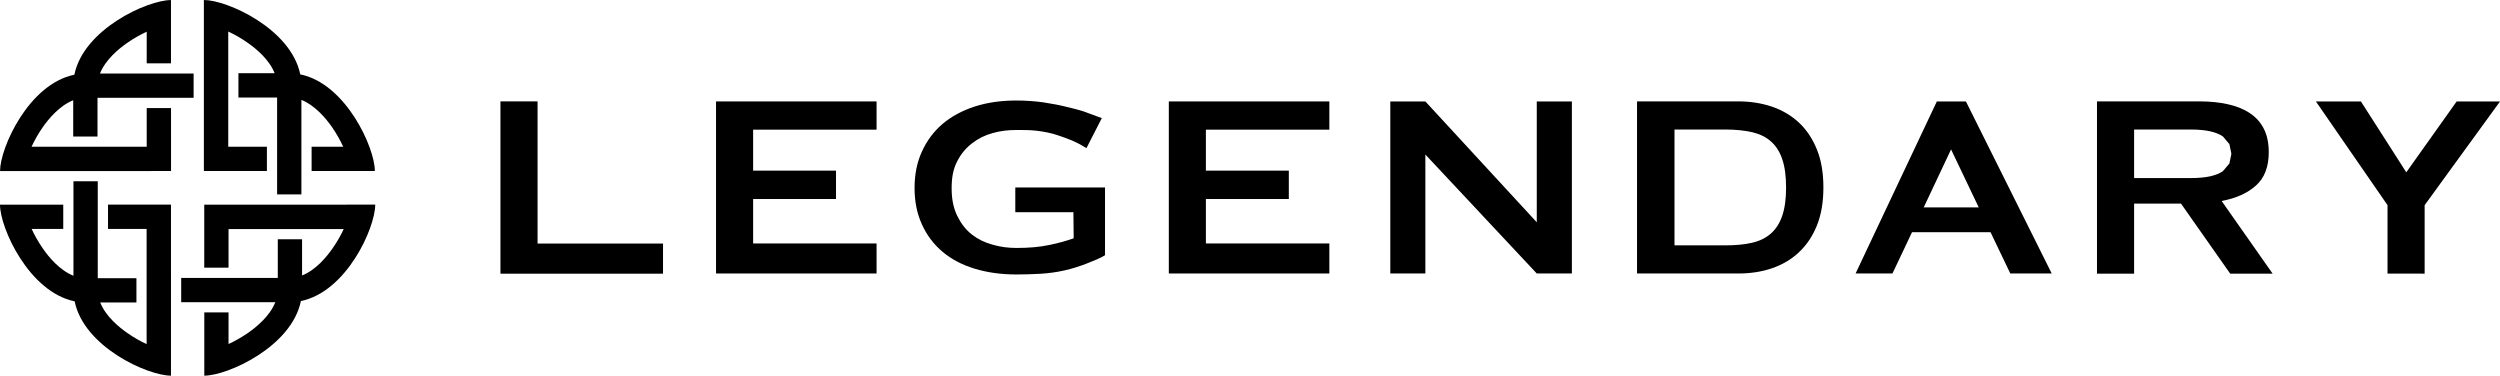
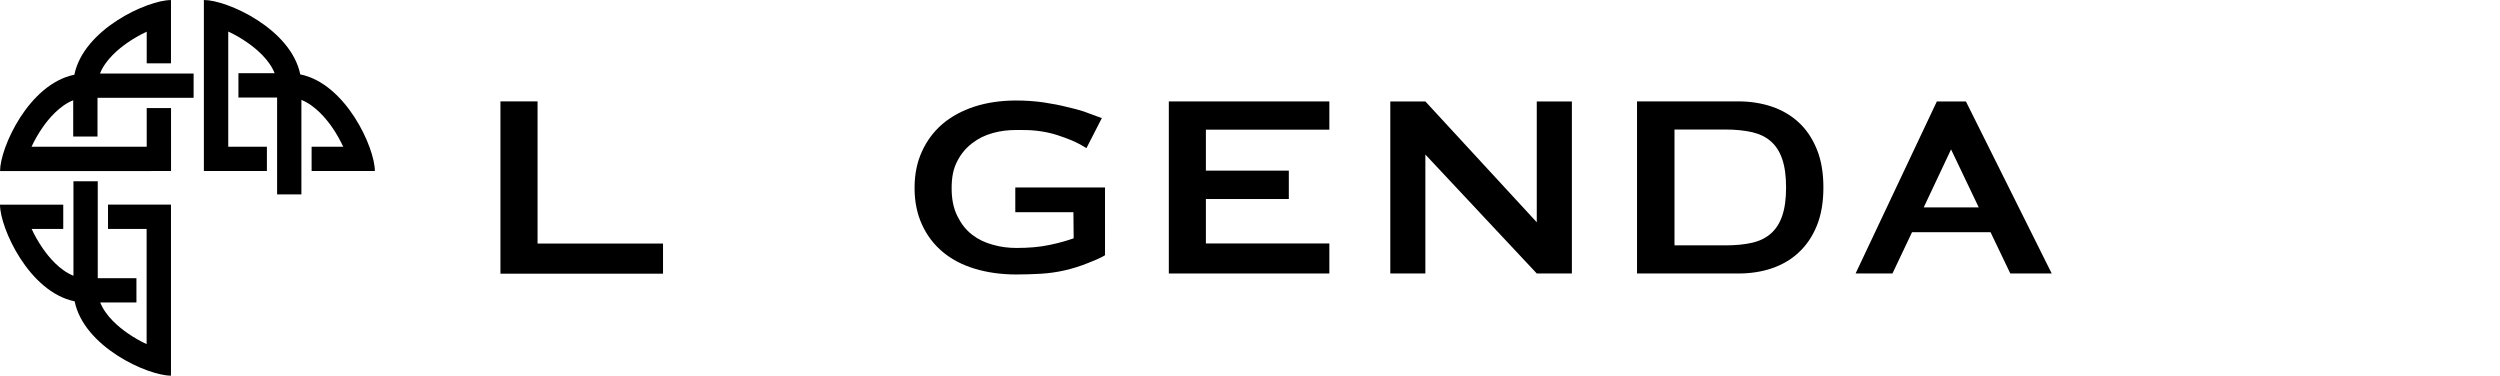
<svg xmlns="http://www.w3.org/2000/svg" version="1.1" id="Layer_1" x="0px" y="0px" width="1000px" height="150.265px" viewBox="0 0 1000 150.265" enable-background="new 0 0 1000 150.265" xml:space="preserve">
  <g>
-     <polyline points="982.653,40.594 962.512,68.919 944.364,40.574 926.352,40.574 955.011,82.066 955.011,109.436 969.857,109.455    969.857,82.066 1000,40.594  " />
    <polyline points="467.352,40.574 467.528,40.574 467.528,109.396 531.741,109.396 531.741,97.383 482.355,97.383 482.355,79.605    515.526,79.605 515.526,68.255 482.355,68.255 482.355,51.865 531.741,51.865 531.741,40.574  " />
-     <path d="M888.649,80.387c5.744-1.055,10.335-3.106,13.733-6.173c3.399-3.028,5.118-7.463,5.118-13.226   c0-3.731-0.645-6.916-1.973-9.494c-1.309-2.56-3.185-4.669-5.626-6.252c-2.462-1.641-5.393-2.813-8.791-3.555   c-3.399-0.762-7.188-1.134-11.409-1.134h-40.906v68.921h14.848V81.441h18.753l19.691,28.033h16.976 M884.175,70.502   c-2.09,0.469-4.708,0.723-7.873,0.723h-22.659V51.807h22.659c3.165,0,5.783,0.273,7.873,0.742c2.091,0.489,3.771,1.173,4.981,2.032   l2.599,3.066l0.801,3.868l-0.801,3.888l-2.599,3.067C887.947,69.329,886.266,70.014,884.175,70.502" />
    <path d="M726.742,59.738c-1.759-4.318-4.161-7.912-7.229-10.745c-3.028-2.813-6.643-4.941-10.784-6.349   c-4.142-1.387-8.595-2.091-13.4-2.091h-40.517v68.843h40.517c4.806,0,9.259-0.664,13.4-2.071c4.142-1.405,7.756-3.516,10.784-6.367   c3.067-2.834,5.47-6.389,7.229-10.706c1.758-4.337,2.617-9.416,2.617-15.276C729.359,69.135,728.5,64.056,726.742,59.738    M712.91,86.247c-0.977,2.95-2.5,5.333-4.512,7.131c-1.993,1.777-4.532,3.028-7.58,3.731c-3.067,0.703-6.642,1.035-10.744,1.035   h-20.277V51.807h20.277c4.103,0,7.677,0.371,10.744,1.055c3.048,0.724,5.587,1.935,7.58,3.731c2.012,1.777,3.535,4.161,4.512,7.13   c1.017,2.97,1.524,6.74,1.524,11.253C714.434,79.547,713.926,83.277,712.91,86.247" />
    <polyline points="215.024,40.554 200.178,40.554 200.178,109.475 265.21,109.475 265.21,97.421 215.024,97.421  " />
-     <polyline points="286.25,40.574 286.417,40.574 286.417,109.396 350.628,109.396 350.628,97.383 301.253,97.383 301.253,79.605    334.404,79.605 334.404,68.255 301.253,68.255 301.253,51.865 350.628,51.865 350.628,40.574  " />
    <polyline points="614.707,88.903 570.146,40.574 556.121,40.574 556.121,109.396 570.146,109.396 570.146,61.809 614.707,109.396    628.752,109.396 628.752,40.574 614.707,40.574  " />
    <path d="M406.119,84.879h23.247l0.097,10.003v0.449c-2.783,0.957-5.763,1.855-9.719,2.656c-3.965,0.841-8.224,1.192-13.186,1.192   c-3.194,0-6.437-0.392-9.602-1.329c-3.185-0.878-5.743-2.148-8.205-4.043c-2.481-1.935-4.337-4.377-5.841-7.443   c-1.534-3.087-2.256-6.759-2.256-10.998c0-4.356,0.615-7.697,2.159-10.706c1.504-3.047,3.584-5.489,6.065-7.384   s5.001-3.145,8.176-4.044c3.165-0.898,6.261-1.23,9.484-1.23c2.598,0,5.187-0.039,8.107,0.293c2.901,0.333,5.734,0.918,8.195,1.72   c8.684,2.832,10.764,4.806,11.741,5.235l6.144-11.995l-7.257-2.677c-1.788-0.586-4.024-1.19-6.72-1.797   c-2.686-0.684-5.783-1.289-9.27-1.817c-3.477-0.487-7.12-0.761-10.979-0.761c-6.065,0-11.604,0.801-16.605,2.402   c-4.981,1.622-9.26,3.927-12.845,6.936c-3.555,3.047-6.3,6.72-8.253,11.018c-1.983,4.278-2.969,9.162-2.969,14.612   c0,5.489,0.986,10.354,2.969,14.651c1.934,4.277,4.698,7.932,8.253,10.92c3.565,2.989,7.844,5.235,12.845,6.739   c5.001,1.524,10.54,2.306,16.605,2.306c3.165,0,6.339-0.098,9.602-0.273c3.262-0.195,6.525-0.625,9.787-1.367   c3.233-0.742,6.456-1.759,9.641-3.067c2.237-0.898,4.396-1.72,6.476-2.989V74.995h-35.886" />
    <path d="M774.739,40.574l-32.507,68.822h14.75l7.833-16.527h31.394l7.911,16.527h16.566l-34.323-68.822 M769.484,82.965   l10.939-23.207L791.5,82.965H769.484z" />
    <path d="M39.002,54.6V39.129h38.445v-9.71H39.989c2.158-5.509,7.452-9.864,10.9-12.268c2.657-1.837,5.313-3.321,7.794-4.474v12.659   h9.709V0.019c-9.309,0-34.929,11.584-38.65,29.87C11.477,33.6,0.02,59.113,0.02,68.432l68.393-0.021V43.23h-9.729v15.453H12.62   c1.124-2.423,2.579-5.041,4.396-7.678c2.383-3.438,6.769-8.732,12.268-10.9V54.6H39.002" />
-     <path d="M111.116,95.702v15.472H72.476v9.709h37.645c-2.159,5.509-7.462,9.865-10.9,12.269c-2.667,1.837-5.324,3.321-7.805,4.454   v-12.64h-9.699v25.299c9.299,0,34.929-11.565,38.641-29.851c18.266-3.712,29.733-29.244,29.733-38.563l-68.393,0.02v25.2h9.719   V91.619h46.074c-1.123,2.423-2.588,5.04-4.405,7.639c-2.383,3.458-6.759,8.771-12.258,10.92V95.702H111.116" />
    <path d="M54.572,111.272H39.1V72.494h-9.719v37.801c-5.5-2.168-9.865-7.442-12.258-10.92c-1.846-2.657-3.321-5.313-4.464-7.795   h12.64v-9.709H0c0,9.318,11.575,34.93,29.86,38.66c3.702,18.266,29.224,29.733,38.533,29.733V81.852h-25.19v9.729h15.443v46.064   c-2.413-1.113-5.041-2.579-7.638-4.396c-3.458-2.383-8.762-6.76-10.921-12.269h14.486V111.272" />
    <path d="M95.371,39.011h15.472v38.758h9.719v-37.8c5.5,2.188,9.866,7.462,12.278,10.92c1.826,2.656,3.301,5.333,4.444,7.795   h-12.639v9.708h25.298c0-9.298-11.575-34.929-29.84-38.64C116.381,11.485,90.858,0,81.55,0v68.411h25.21v-9.728H91.298V12.619   c2.423,1.133,5.06,2.578,7.658,4.415c3.458,2.384,8.742,6.759,10.9,12.248H95.371V39.011" />
  </g>
</svg>